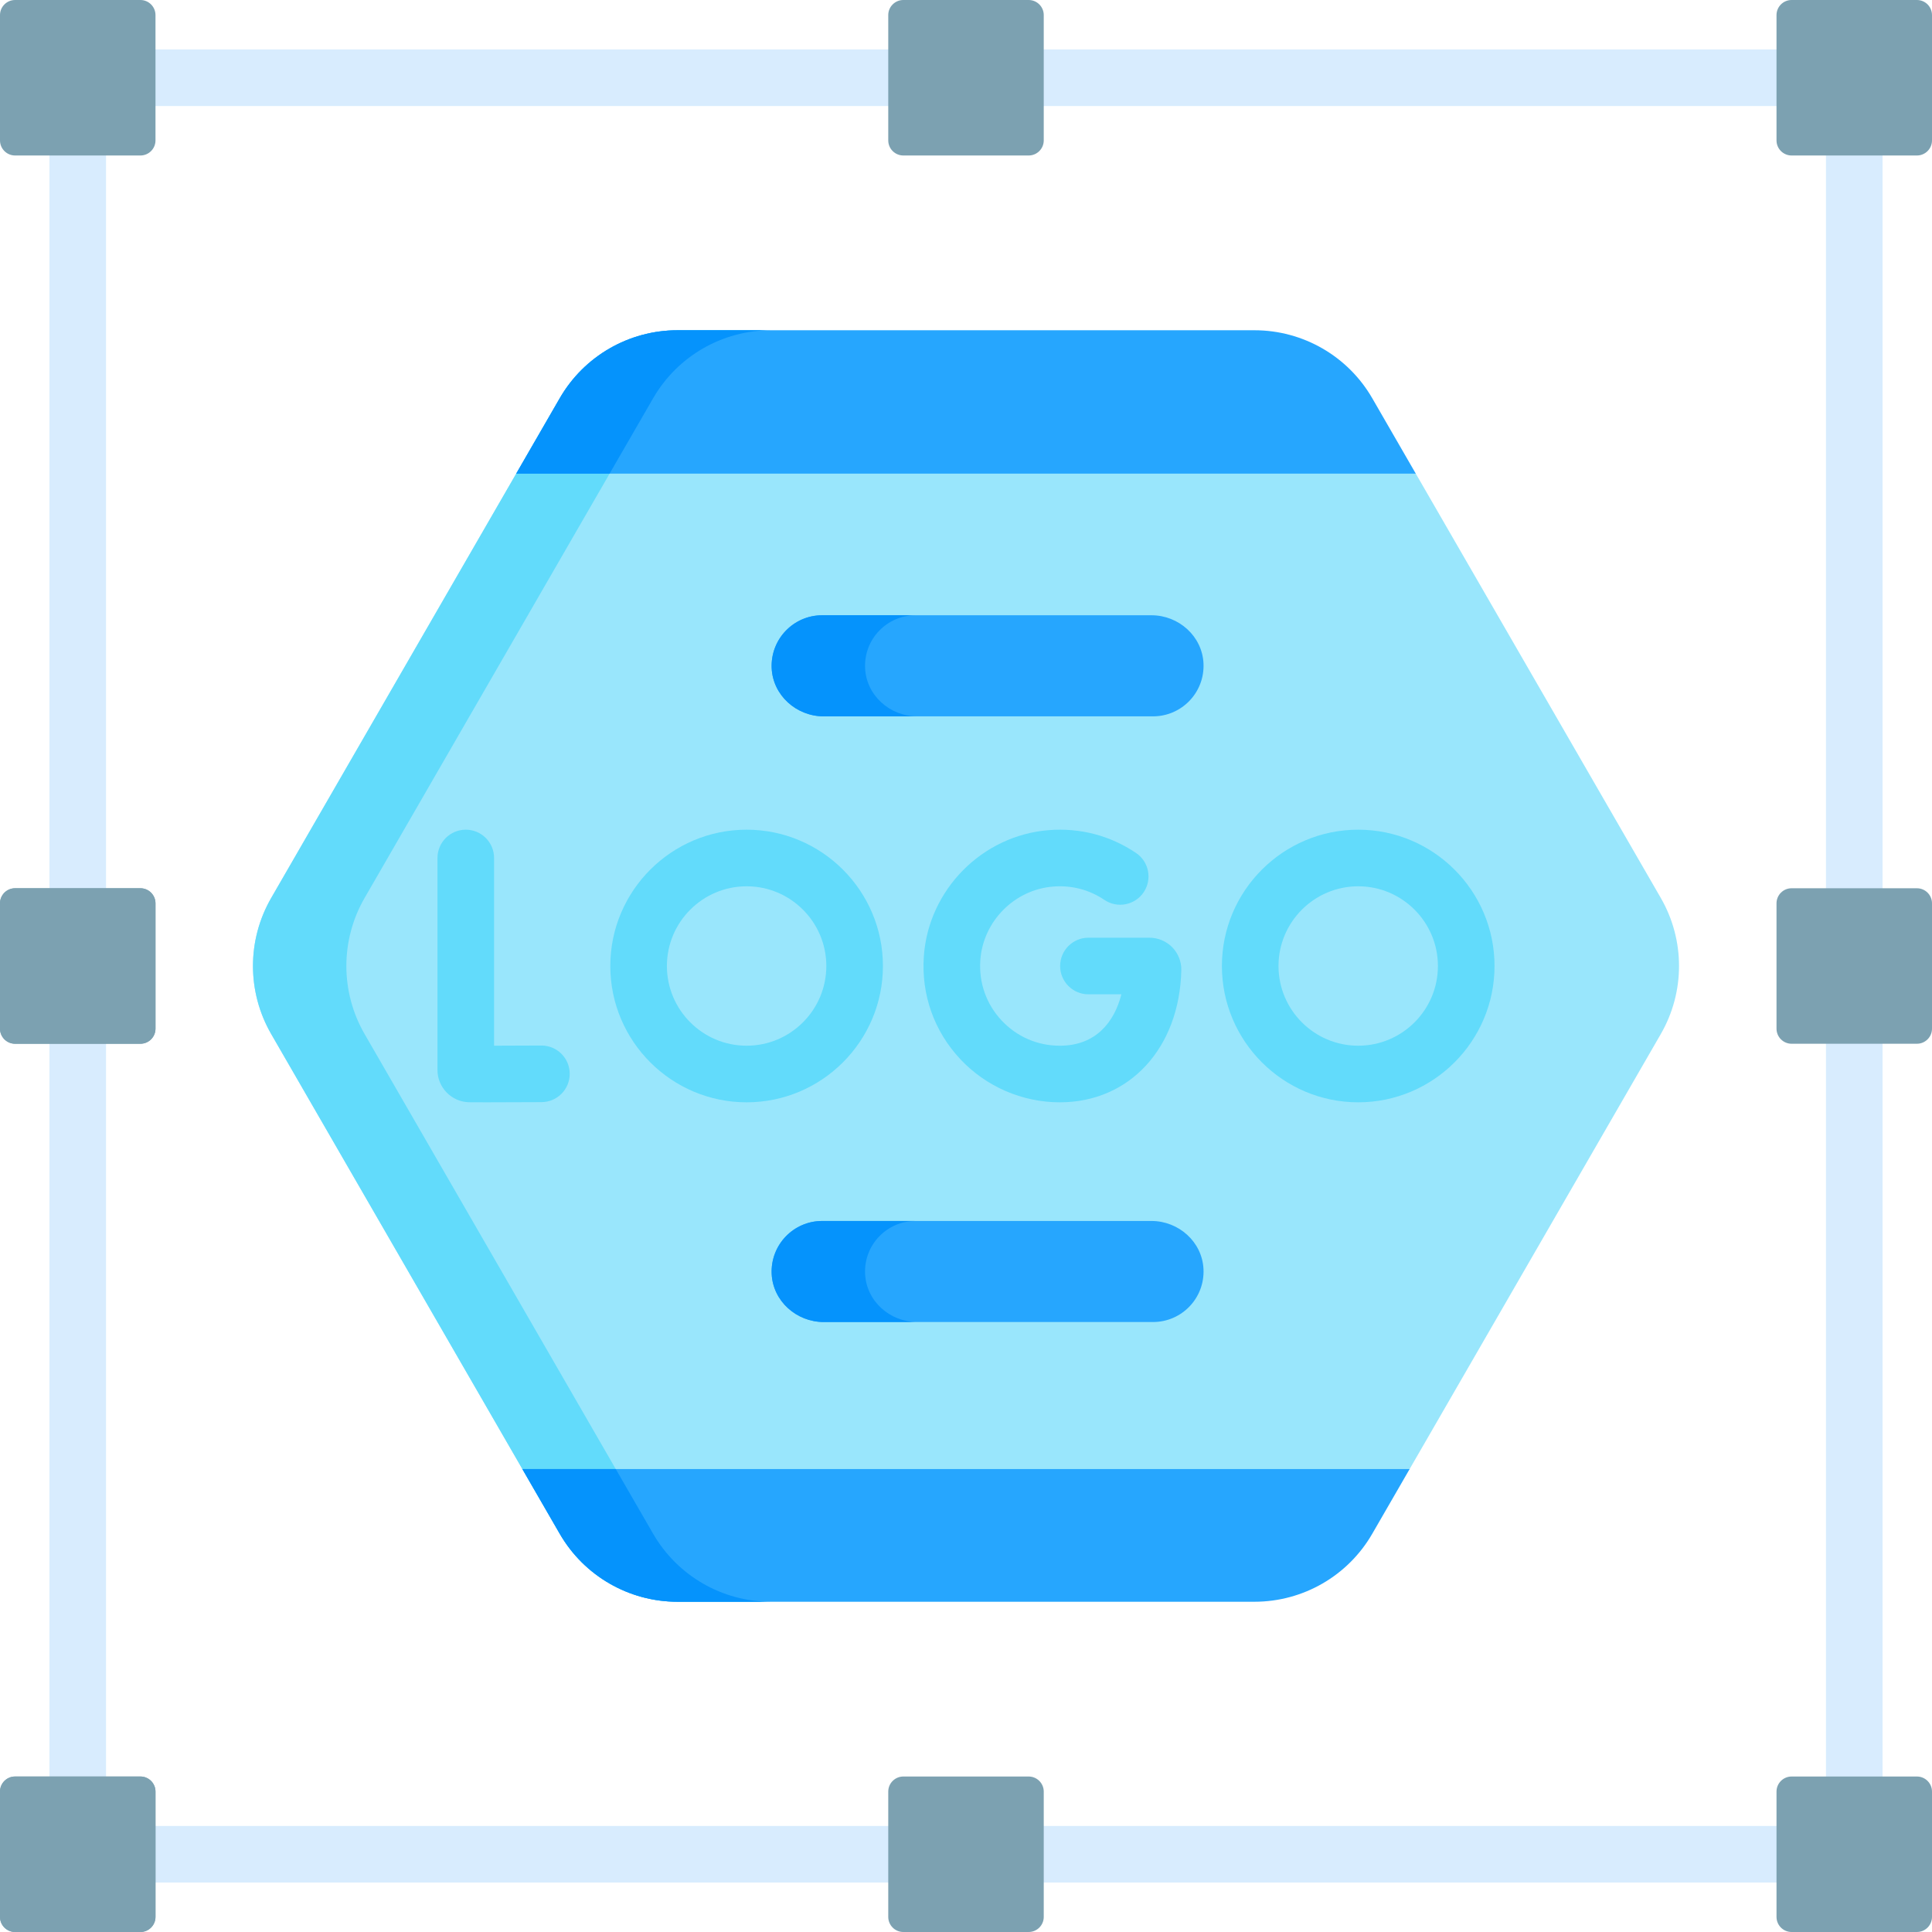
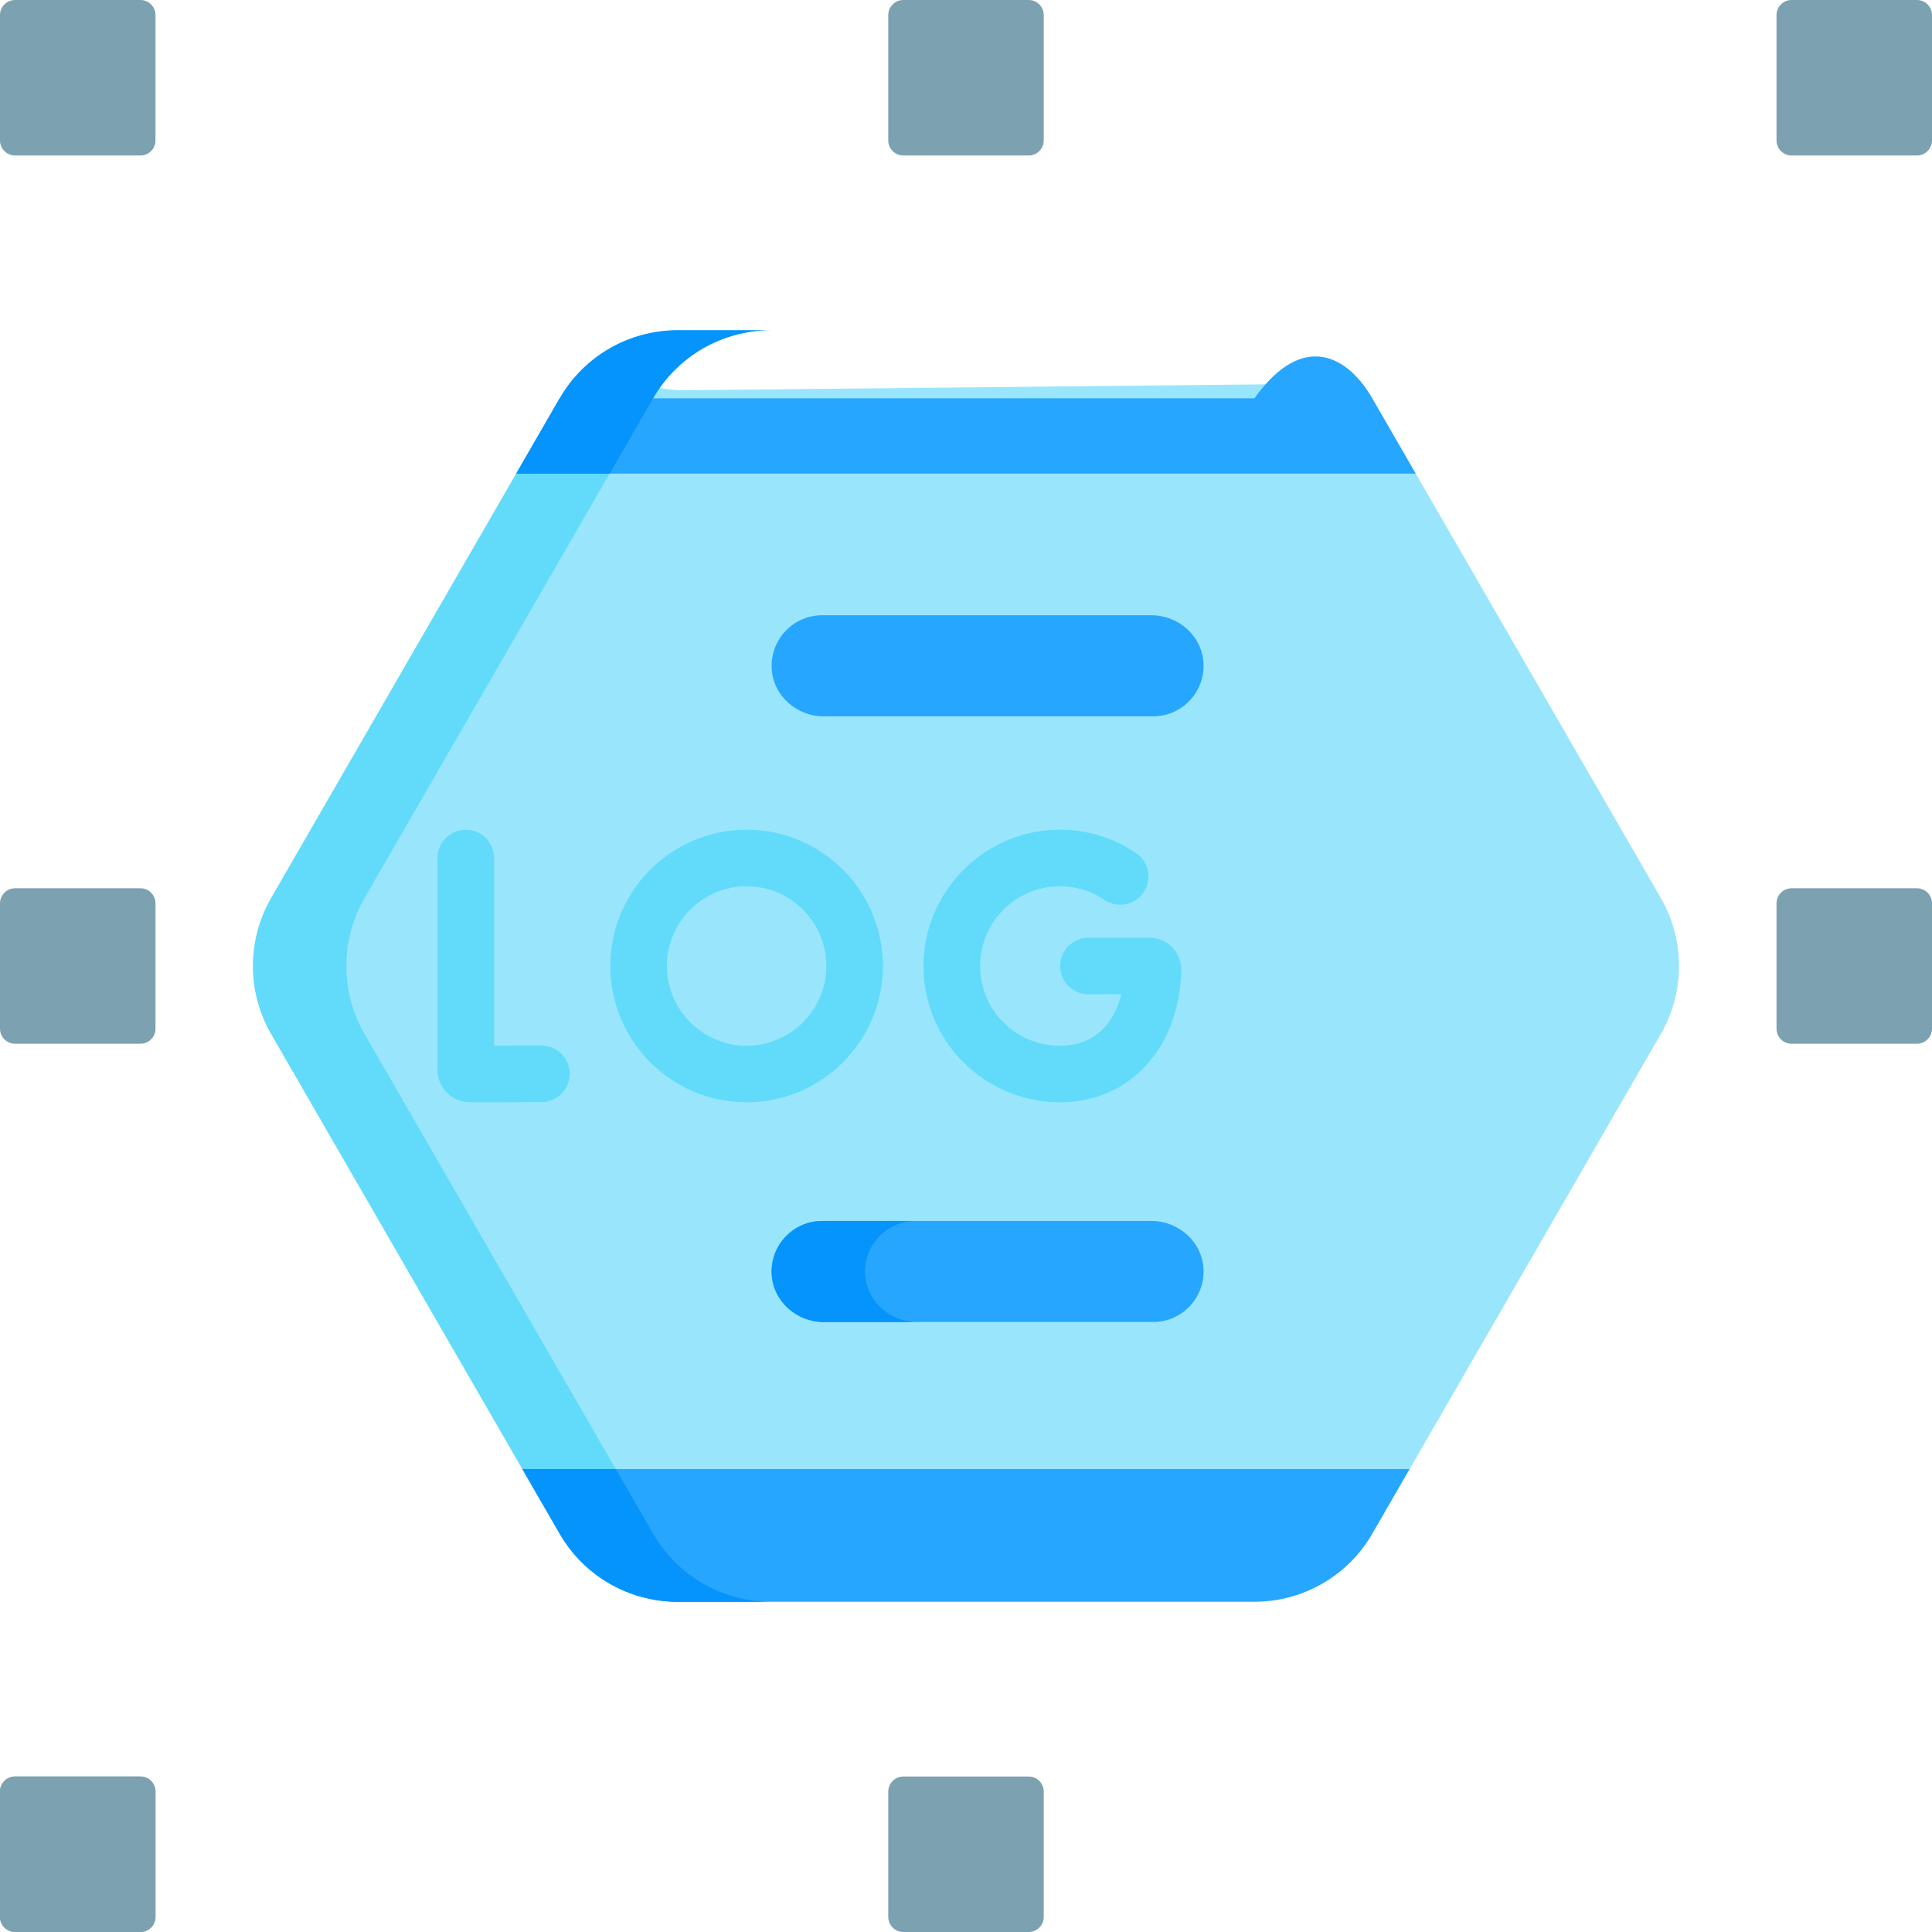
<svg xmlns="http://www.w3.org/2000/svg" width="500" height="500" viewBox="0 0 500 500" fill="none">
  <g clip-path="url(#clip0_1259_10280)">
-     <path d="M479.879 487.203H20.121C16.076 487.203 12.797 483.925 12.797 479.879V20.121C12.797 16.075 16.076 12.797 20.121 12.797H479.88C483.926 12.797 487.204 16.075 487.204 20.121V479.88C487.203 483.925 483.925 487.203 479.879 487.203ZM27.445 472.555H472.556V27.445H27.445V472.555Z" fill="#D8ECFE" />
    <path d="M429.814 267.607L364.814 380.185L344.395 394.488C338.115 405.377 333.046 404.168 320.458 404.168H179.085C166.497 404.168 162.176 405.377 155.896 394.488L135.186 380.185L70.186 267.607C63.897 256.709 63.897 243.291 70.186 232.392L133.594 122.578L151.409 104.023C157.688 93.135 164.254 101.002 176.842 101.002L323.552 99.506C336.14 99.506 341.855 97.593 348.135 108.481L366.406 122.578L429.814 232.392C436.103 243.291 436.103 256.709 429.814 267.607Z" fill="#99E6FC" />
    <path d="M199.512 414.531H175.342C162.754 414.531 151.133 407.813 144.854 396.924L135.186 380.186L70.186 267.607C63.897 256.709 63.897 243.291 70.186 232.393L133.594 122.578L144.854 103.076C151.133 92.188 162.754 85.469 175.342 85.469H199.512C186.934 85.469 175.313 92.188 169.023 103.076L157.764 122.578L94.356 232.393C88.066 243.291 88.066 256.709 94.356 267.607L159.355 380.186L169.023 396.924C175.313 407.813 186.934 414.531 199.512 414.531Z" fill="#62DBFB" />
    <path d="M36.335 40.241H3.906C1.749 40.241 0 38.492 0 36.335V3.906C0 1.749 1.749 0 3.906 0H36.335C38.492 0 40.241 1.749 40.241 3.906V36.335C40.241 38.492 38.492 40.241 36.335 40.241Z" fill="#7CA1B1" />
    <path d="M266.215 40.241H233.786C231.629 40.241 229.88 38.492 229.88 36.335V3.906C229.88 1.749 231.629 0 233.786 0H266.215C268.372 0 270.121 1.749 270.121 3.906V36.335C270.121 38.492 268.372 40.241 266.215 40.241Z" fill="#7CA1B1" />
    <path d="M496.094 40.241H463.665C461.508 40.241 459.759 38.492 459.759 36.335V3.906C459.759 1.749 461.508 0 463.665 0H496.094C498.251 0 500 1.749 500 3.906V36.335C500 38.492 498.251 40.241 496.094 40.241Z" fill="#7CA1B1" />
    <path d="M36.335 500H3.906C1.749 500 0 498.251 0 496.094V463.665C0 461.508 1.749 459.759 3.906 459.759H36.335C38.492 459.759 40.241 461.508 40.241 463.665V496.094C40.241 498.251 38.492 500 36.335 500Z" fill="#7CA1B1" />
    <path d="M36.335 500H3.906C1.749 500 0 498.251 0 496.094V463.665C0 461.508 1.749 459.759 3.906 459.759H36.335C38.492 459.759 40.241 461.508 40.241 463.665V496.094C40.241 498.251 38.492 500 36.335 500Z" fill="#7CA1B1" />
    <path d="M36.335 270.121H3.906C1.749 270.121 0 268.372 0 266.215V233.786C0 231.629 1.749 229.88 3.906 229.88H36.335C38.492 229.88 40.241 231.629 40.241 233.786V266.215C40.241 268.372 38.492 270.121 36.335 270.121Z" fill="#7CA1B1" />
-     <path d="M36.335 270.121H3.906C1.749 270.121 0 268.372 0 266.215V233.786C0 231.629 1.749 229.88 3.906 229.88H36.335C38.492 229.88 40.241 231.629 40.241 233.786V266.215C40.241 268.372 38.492 270.121 36.335 270.121Z" fill="#7CA1B1" />
    <path d="M266.215 500H233.786C231.629 500 229.88 498.251 229.88 496.094V463.665C229.88 461.508 231.629 459.759 233.786 459.759H266.215C268.372 459.759 270.121 461.508 270.121 463.665V496.094C270.121 498.251 268.372 500 266.215 500Z" fill="#7CA1B1" />
-     <path d="M496.094 500H463.665C461.508 500 459.759 498.251 459.759 496.094V463.665C459.759 461.508 461.508 459.759 463.665 459.759H496.094C498.251 459.759 500 461.508 500 463.665V496.094C500 498.251 498.251 500 496.094 500Z" fill="#7CA1B1" />
    <path d="M496.094 270.121H463.665C461.508 270.121 459.759 268.372 459.759 266.215V233.786C459.759 231.629 461.508 229.88 463.665 229.88H496.094C498.251 229.88 500 231.629 500 233.786V266.215C500 268.372 498.251 270.121 496.094 270.121Z" fill="#7CA1B1" />
-     <path d="M366.406 122.578H133.594L144.854 103.076C151.133 92.188 162.754 85.469 175.342 85.469H324.658C337.246 85.469 348.867 92.188 355.146 103.076L366.406 122.578Z" fill="#26A6FE" />
+     <path d="M366.406 122.578H133.594L144.854 103.076H324.658C337.246 85.469 348.867 92.188 355.146 103.076L366.406 122.578Z" fill="#26A6FE" />
    <path d="M364.814 380.186L355.146 396.924C348.867 407.813 337.246 414.531 324.658 414.531H175.342C162.754 414.531 151.133 407.813 144.854 396.924L135.186 380.186H364.814Z" fill="#26A6FE" />
    <path d="M311.465 171.719C311.797 179.209 305.82 185.391 298.398 185.391H213.183C206.123 185.391 200.019 179.961 199.707 172.9C199.385 165.41 205.361 159.229 212.773 159.229H297.988C305.058 159.229 311.152 164.658 311.465 171.719Z" fill="#26A6FE" />
    <path d="M311.465 328.477C311.797 335.967 305.82 342.139 298.398 342.139H213.183C206.123 342.139 200.019 336.719 199.707 329.658C199.385 322.168 205.361 315.986 212.773 315.986H297.988C305.058 315.986 311.152 321.416 311.465 328.477Z" fill="#26A6FE" />
    <path d="M199.512 85.469C186.934 85.469 175.312 92.188 169.023 103.076L157.764 122.578H133.594L144.854 103.076C151.133 92.188 162.754 85.469 175.342 85.469H199.512Z" fill="#0593FC" />
    <path d="M199.512 414.531H175.342C162.754 414.531 151.133 407.813 144.854 396.924L135.186 380.186H159.355L169.023 396.924C175.313 407.813 186.934 414.531 199.512 414.531Z" fill="#0593FC" />
-     <path d="M237.363 185.391H213.183C206.123 185.391 200.019 179.961 199.707 172.9C199.385 165.41 205.361 159.229 212.773 159.229H236.953C229.531 159.229 223.554 165.41 223.886 172.9C224.199 179.961 230.293 185.391 237.363 185.391Z" fill="#0593FC" />
    <path d="M237.363 342.139H213.183C206.123 342.139 200.019 336.719 199.707 329.658C199.385 322.168 205.361 315.986 212.773 315.986H236.953C229.531 315.986 223.554 322.168 223.886 329.658C224.199 336.719 230.293 342.139 237.363 342.139Z" fill="#0593FC" />
    <path d="M125.905 285.277C124.038 285.277 122.431 285.272 121.438 285.259C116.908 285.204 113.219 281.467 113.219 276.93V222.047C113.219 218.001 116.498 214.723 120.543 214.723C124.588 214.723 127.867 218.001 127.867 222.047V270.627C133.352 270.618 139.98 270.582 140.078 270.581H140.12C144.146 270.581 147.421 273.833 147.443 277.864C147.466 281.909 144.205 285.207 140.16 285.229C139.71 285.232 131.601 285.277 125.905 285.277Z" fill="#62DBFB" />
    <path d="M274.279 285.277C264.532 285.277 255.128 281.187 248.476 274.057C241.732 266.825 238.399 257.388 239.09 247.482C240.294 230.253 254.177 216.22 271.385 214.84C279.504 214.191 287.32 216.234 294.008 220.752C297.36 223.016 298.241 227.569 295.977 230.922C293.714 234.273 289.159 235.153 285.807 232.89C281.903 230.251 277.321 229.057 272.558 229.441C262.512 230.248 254.407 238.442 253.704 248.504C253.298 254.311 255.246 259.838 259.189 264.067C263.136 268.3 268.495 270.631 274.279 270.631C283.575 270.631 288.393 264.526 290.212 257.326H281.686C277.64 257.326 274.362 254.048 274.362 250.002C274.362 245.956 277.64 242.678 281.686 242.678H297.496C299.697 242.678 301.841 243.581 303.381 245.156C304.918 246.728 305.771 248.889 305.721 251.084C305.269 271.216 292.339 285.277 274.279 285.277Z" fill="#62DBFB" />
-     <path d="M351.504 285.277C332.052 285.277 316.227 269.452 316.227 250C316.227 230.548 332.052 214.723 351.504 214.723C370.956 214.723 386.781 230.548 386.781 250C386.781 269.452 370.956 285.277 351.504 285.277ZM351.504 229.371C340.13 229.371 330.875 238.626 330.875 250C330.875 261.374 340.13 270.629 351.504 270.629C362.878 270.629 372.133 261.374 372.133 250C372.133 238.626 362.879 229.371 351.504 229.371Z" fill="#62DBFB" />
    <path d="M193.223 285.277C173.771 285.277 157.945 269.452 157.945 250C157.945 230.548 173.771 214.723 193.223 214.723C212.675 214.723 228.5 230.548 228.5 250C228.5 269.452 212.675 285.277 193.223 285.277ZM193.223 229.371C181.849 229.371 172.594 238.626 172.594 250C172.594 261.374 181.848 270.629 193.223 270.629C204.598 270.629 213.852 261.374 213.852 250C213.852 238.626 204.598 229.371 193.223 229.371Z" fill="#62DBFB" />
  </g>
  <defs>
    <clipPath id="clip0_1259_10280">
      <rect width="500" height="500" fill="white" />
    </clipPath>
  </defs>
</svg>